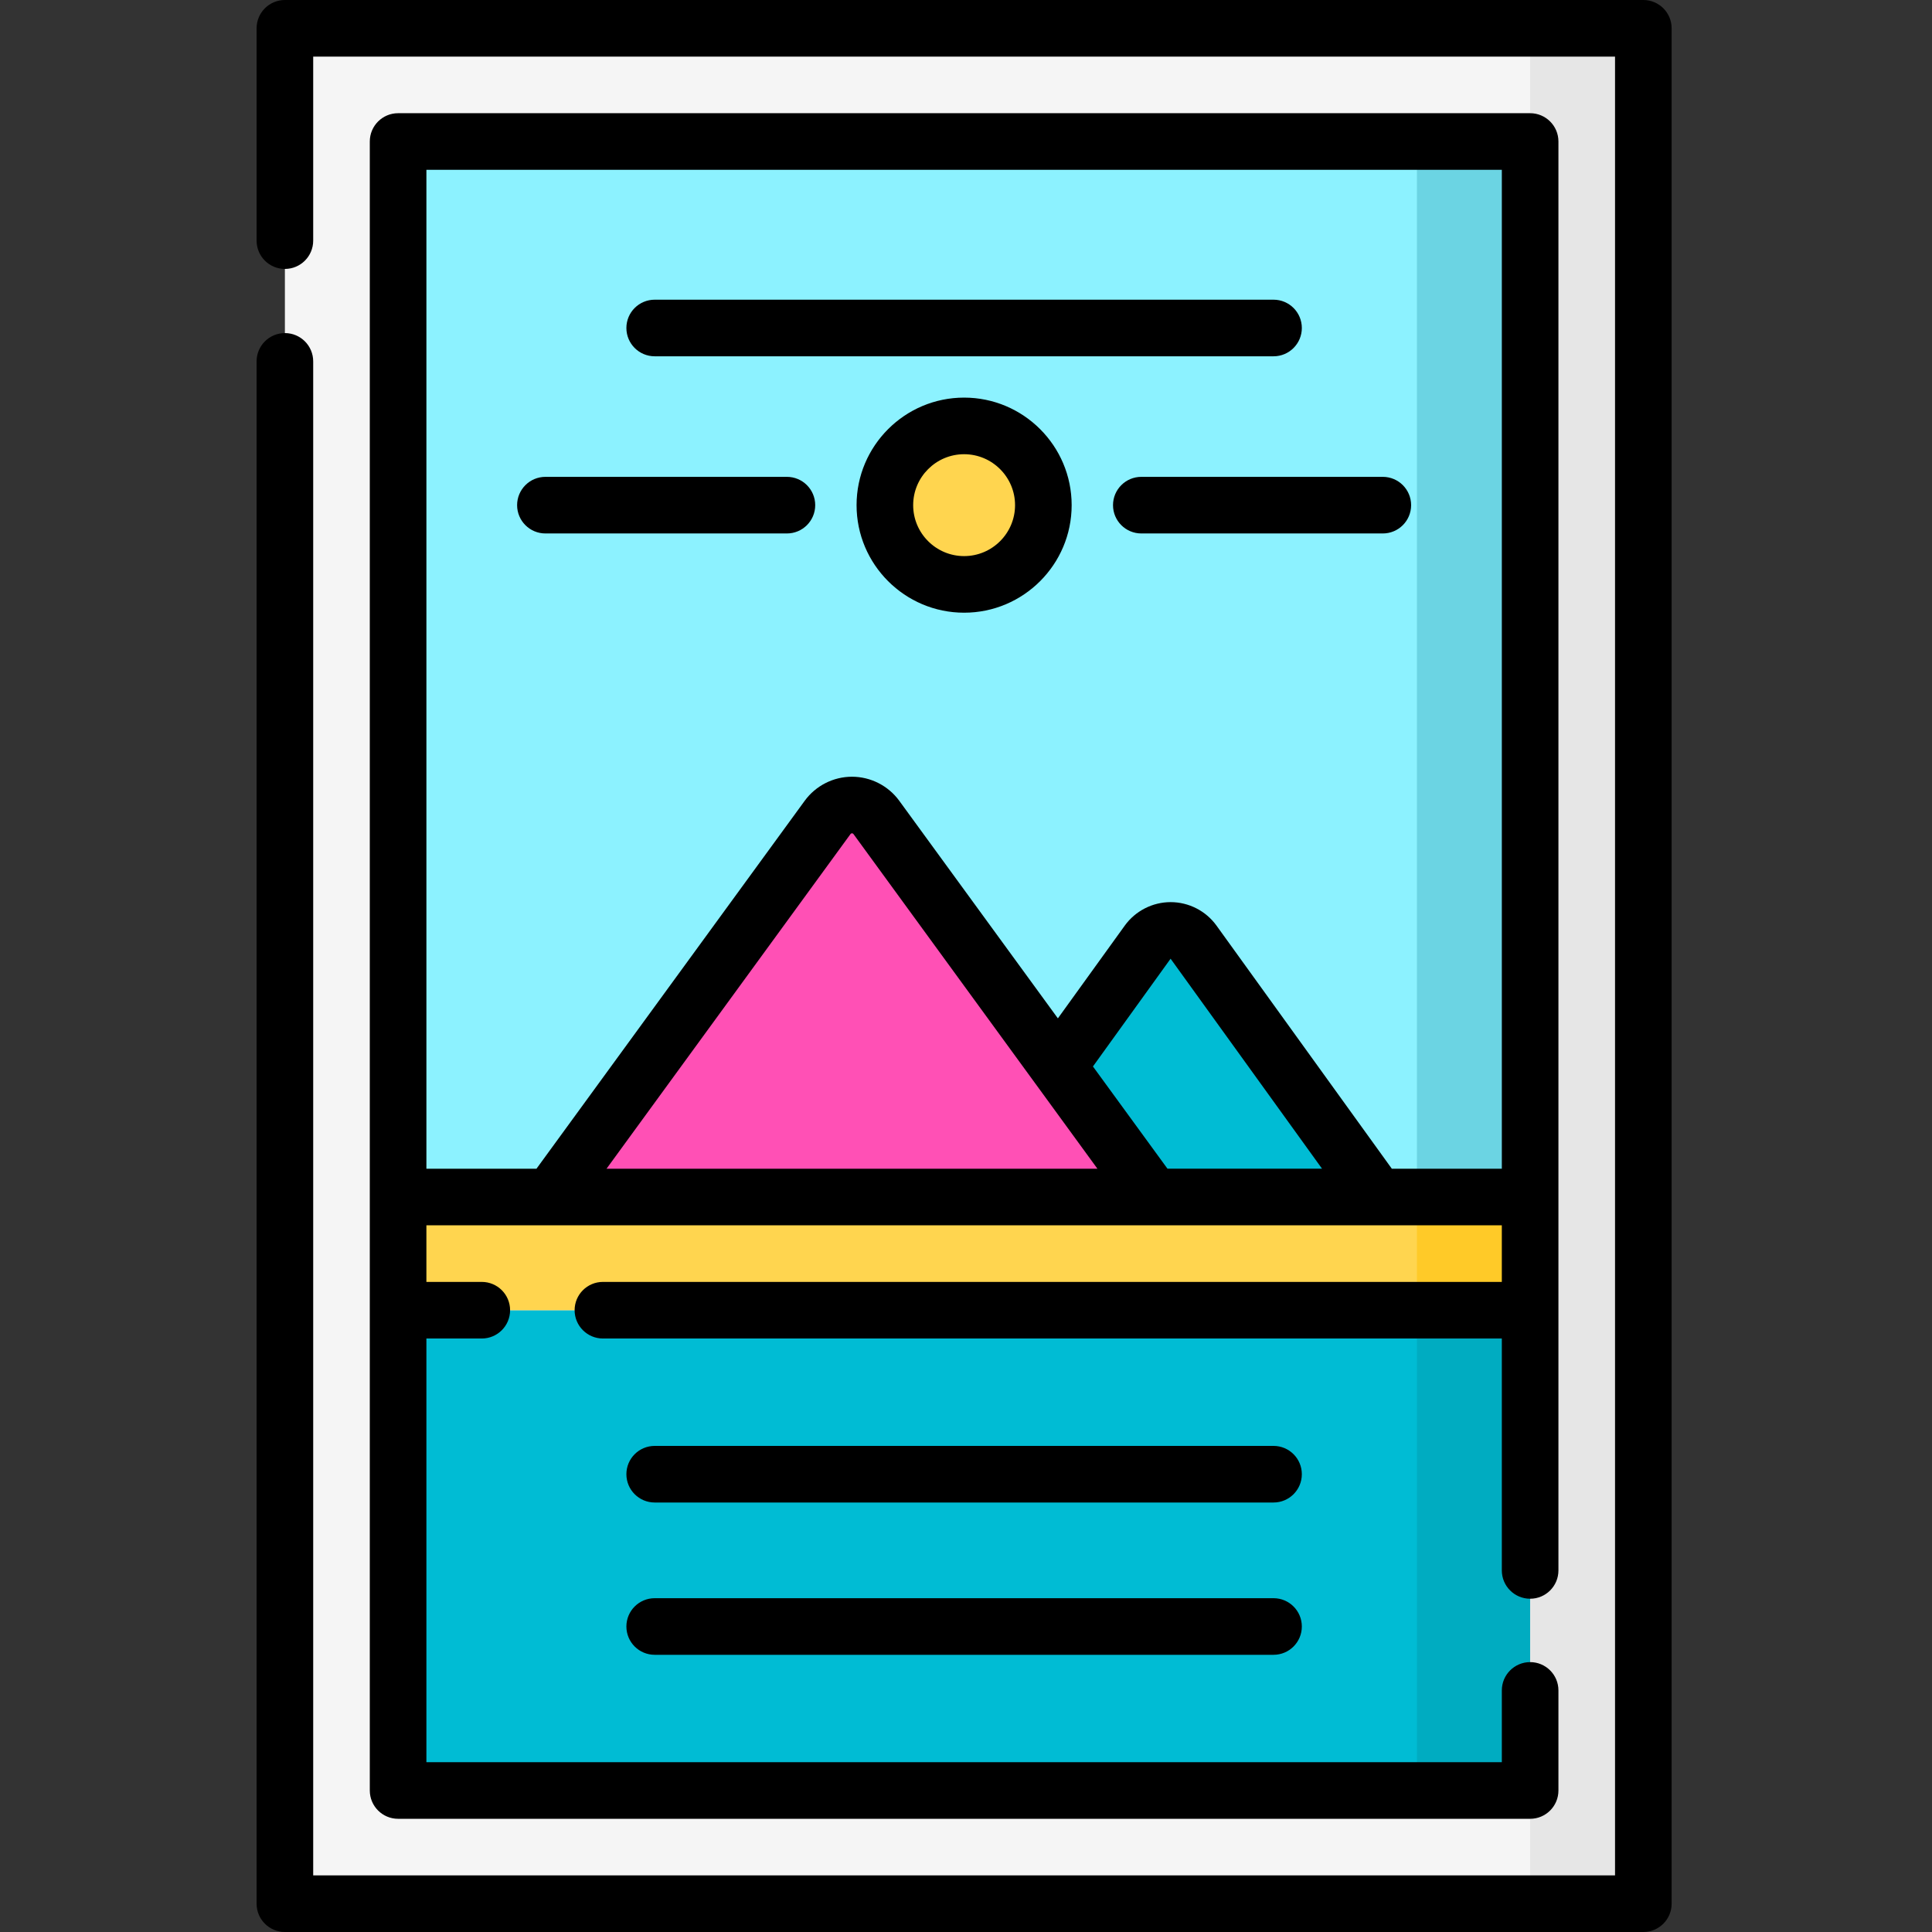
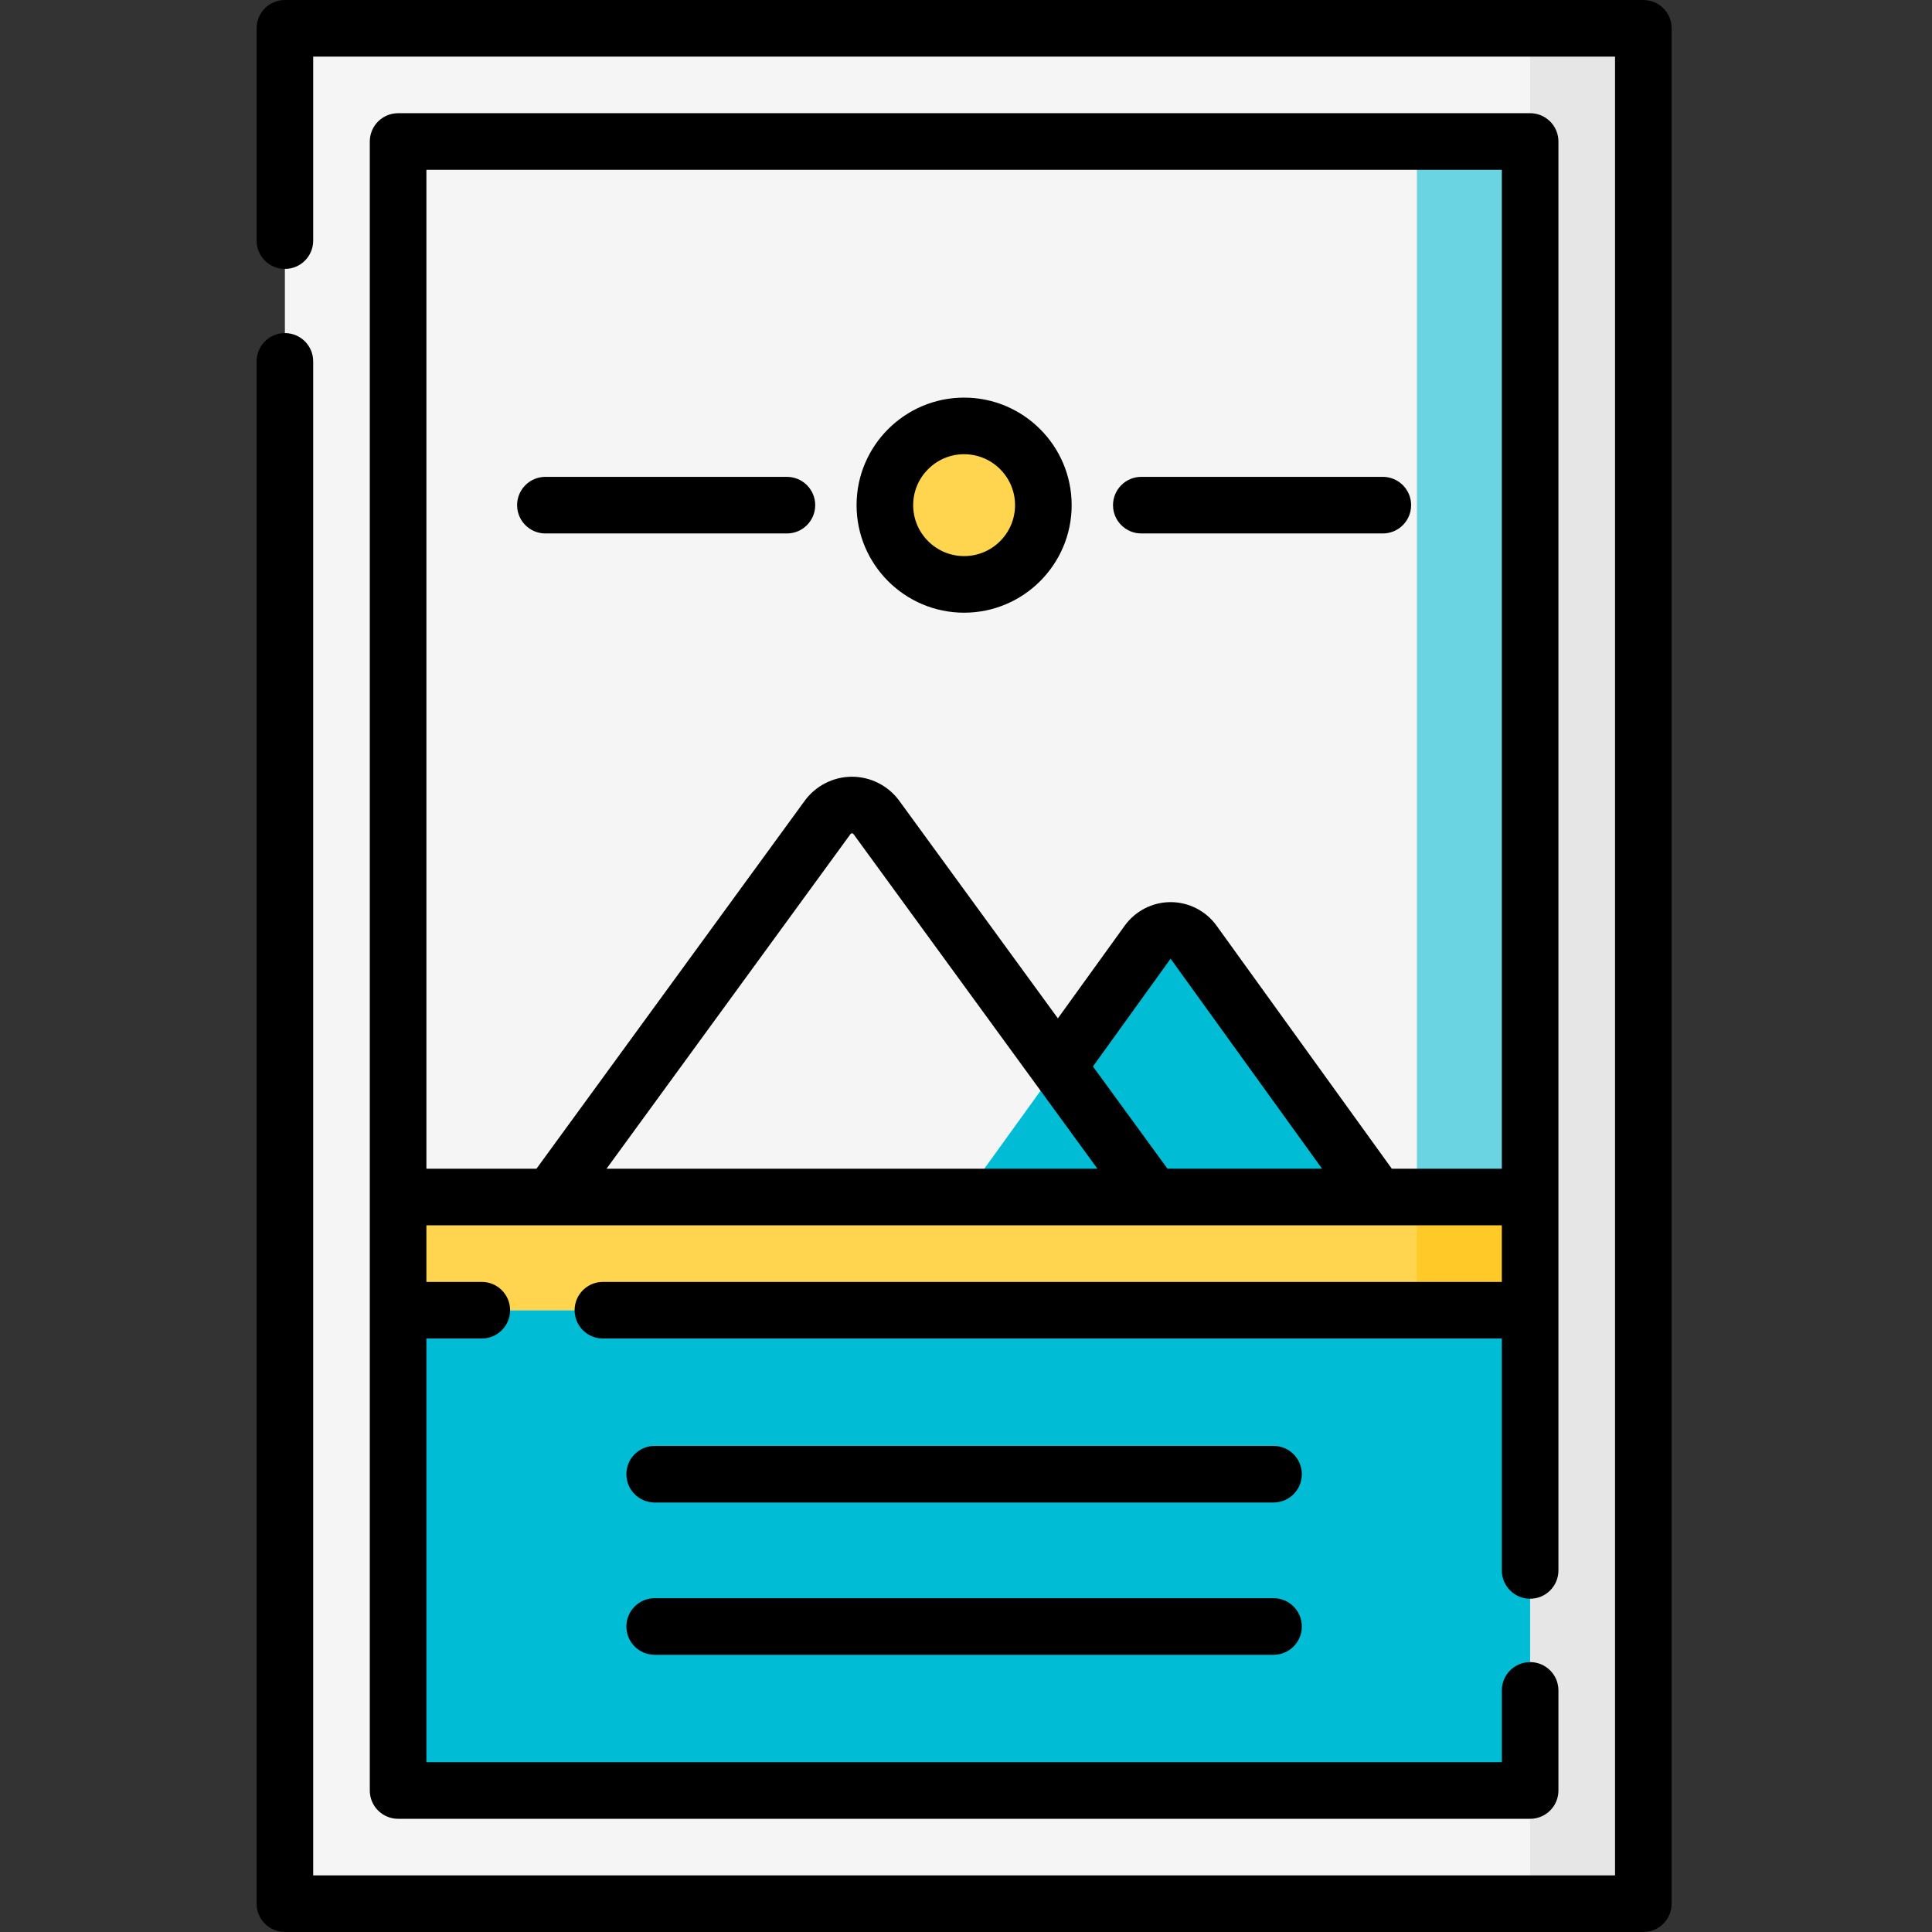
<svg xmlns="http://www.w3.org/2000/svg" height="512pt" viewBox="-68 0 512 512" width="512pt">
  <rect x="-68" y="0" width="512" height="512" fill="#333333" stroke="none" />
  <path d="m7.5 7.5h360v497h-360zm0 0" fill="#f5f5f5" />
  <path d="m337.5 7.5h30v497h-30zm0 0" fill="#e6e6e6" />
-   <path d="m337.5 37.5v279.715h-300v-279.715zm0 0" fill="#8cf2ff" />
  <path d="m307.5 37.5h30v279.715h-30zm0 0" fill="#6bd4e3" />
  <path d="m337.5 347.215v127.285h-300v-127.285zm0 0" fill="#00bcd4" />
-   <path d="m307.5 347.215h30v127.285h-30zm0 0" fill="#00acc1" />
  <path d="m187.453 317.215 48.711-67.539c2.988-4.141 9.152-4.141 12.137 0l48.715 67.539zm0 0" fill="#00bcd4" />
-   <path d="m77.988 317.215 73.332-100.59c3.195-4.383 9.73-4.383 12.926 0l73.332 100.59zm0 0" fill="#ff50b5" />
  <path d="m37.5 317.215h300v30h-300zm0 0" fill="#ffd54f" />
  <path d="m307.5 317.215h30v30h-30zm0 0" fill="#ffca28" />
  <path d="m208.5 133.871c0 11.598-9.402 21-21 21s-21-9.402-21-21 9.402-21 21-21 21 9.402 21 21zm0 0" fill="#ffd54f" />
  <path d="m367.5 0h-360c-4.141 0-7.5 3.355-7.5 7.5v56.27c0 4.145 3.359 7.5 7.5 7.5s7.5-3.355 7.5-7.5v-48.77h345v482h-345v-401.23c0-4.141-3.359-7.5-7.5-7.5s-7.5 3.359-7.5 7.5v408.73c0 4.145 3.359 7.5 7.5 7.5h360c4.141 0 7.5-3.355 7.5-7.5v-497c0-4.145-3.359-7.5-7.5-7.5zm0 0" />
  <path d="m337.5 423.68c4.141 0 7.5-3.355 7.5-7.5v-378.68c0-4.145-3.359-7.5-7.5-7.5h-300c-4.141 0-7.5 3.355-7.5 7.5v437c0 4.145 3.359 7.5 7.5 7.5h300c4.141 0 7.5-3.355 7.5-7.5v-26.523c0-4.145-3.359-7.5-7.5-7.5s-7.5 3.355-7.5 7.5v19.023h-285v-112.281h14.68c4.141 0 7.5-3.359 7.5-7.5 0-4.145-3.359-7.5-7.5-7.5h-14.68v-15h142.242.207 109.562.199 32.789v15h-238.219c-4.141 0-7.5 3.355-7.5 7.5 0 4.141 3.359 7.5 7.5 7.5h238.219v61.461c0 4.141 3.359 7.5 7.5 7.5zm-96.105-113.961-19.754-27.094 20.578-28.559 40.133 55.648h-40.957zm-35.148-22.746c.051.066.098.133.148.199l16.434 22.547h-130.09l64.645-88.676c.047-.062.148-.203.402-.203.25 0 .352.141.398.203zm94.598 22.746-46.465-64.43c-2.809-3.891-7.352-6.215-12.148-6.215-4.801 0-9.34 2.324-12.156 6.219l-17.727 24.582-42.043-57.668c-2.906-3.984-7.59-6.367-12.523-6.367s-9.613 2.383-12.52 6.367l-71.09 97.512h-29.172v-264.719h285v264.719zm0 0" />
  <path d="m187.5 105.371c-15.715 0-28.5 12.785-28.5 28.5s12.785 28.5 28.5 28.5 28.5-12.785 28.5-28.5-12.785-28.5-28.5-28.5zm0 42c-7.445 0-13.5-6.055-13.5-13.5 0-7.441 6.055-13.5 13.5-13.5s13.5 6.059 13.5 13.5c0 7.445-6.055 13.5-13.5 13.5zm0 0" />
-   <path d="m277 86.922c0-4.145-3.359-7.5-7.5-7.5h-164c-4.141 0-7.5 3.355-7.5 7.5 0 4.141 3.359 7.5 7.5 7.5h164c4.141 0 7.5-3.359 7.5-7.5zm0 0" />
  <path d="m269.5 383.18h-164c-4.141 0-7.5 3.355-7.5 7.5 0 4.141 3.359 7.5 7.5 7.5h164c4.141 0 7.5-3.359 7.5-7.5 0-4.145-3.359-7.5-7.5-7.5zm0 0" />
  <path d="m269.5 423.539h-164c-4.141 0-7.5 3.355-7.5 7.5 0 4.145 3.359 7.5 7.5 7.5h164c4.141 0 7.5-3.355 7.5-7.5 0-4.145-3.359-7.5-7.5-7.5zm0 0" />
  <path d="m140.539 126.371h-64c-4.141 0-7.5 3.359-7.5 7.5 0 4.145 3.359 7.5 7.5 7.5h64c4.141 0 7.5-3.355 7.5-7.5 0-4.141-3.359-7.5-7.5-7.5zm0 0" />
  <path d="m298.461 126.371h-64c-4.141 0-7.5 3.359-7.5 7.5 0 4.145 3.359 7.5 7.5 7.5h64c4.141 0 7.5-3.355 7.5-7.5 0-4.141-3.355-7.5-7.5-7.5zm0 0" />
</svg>